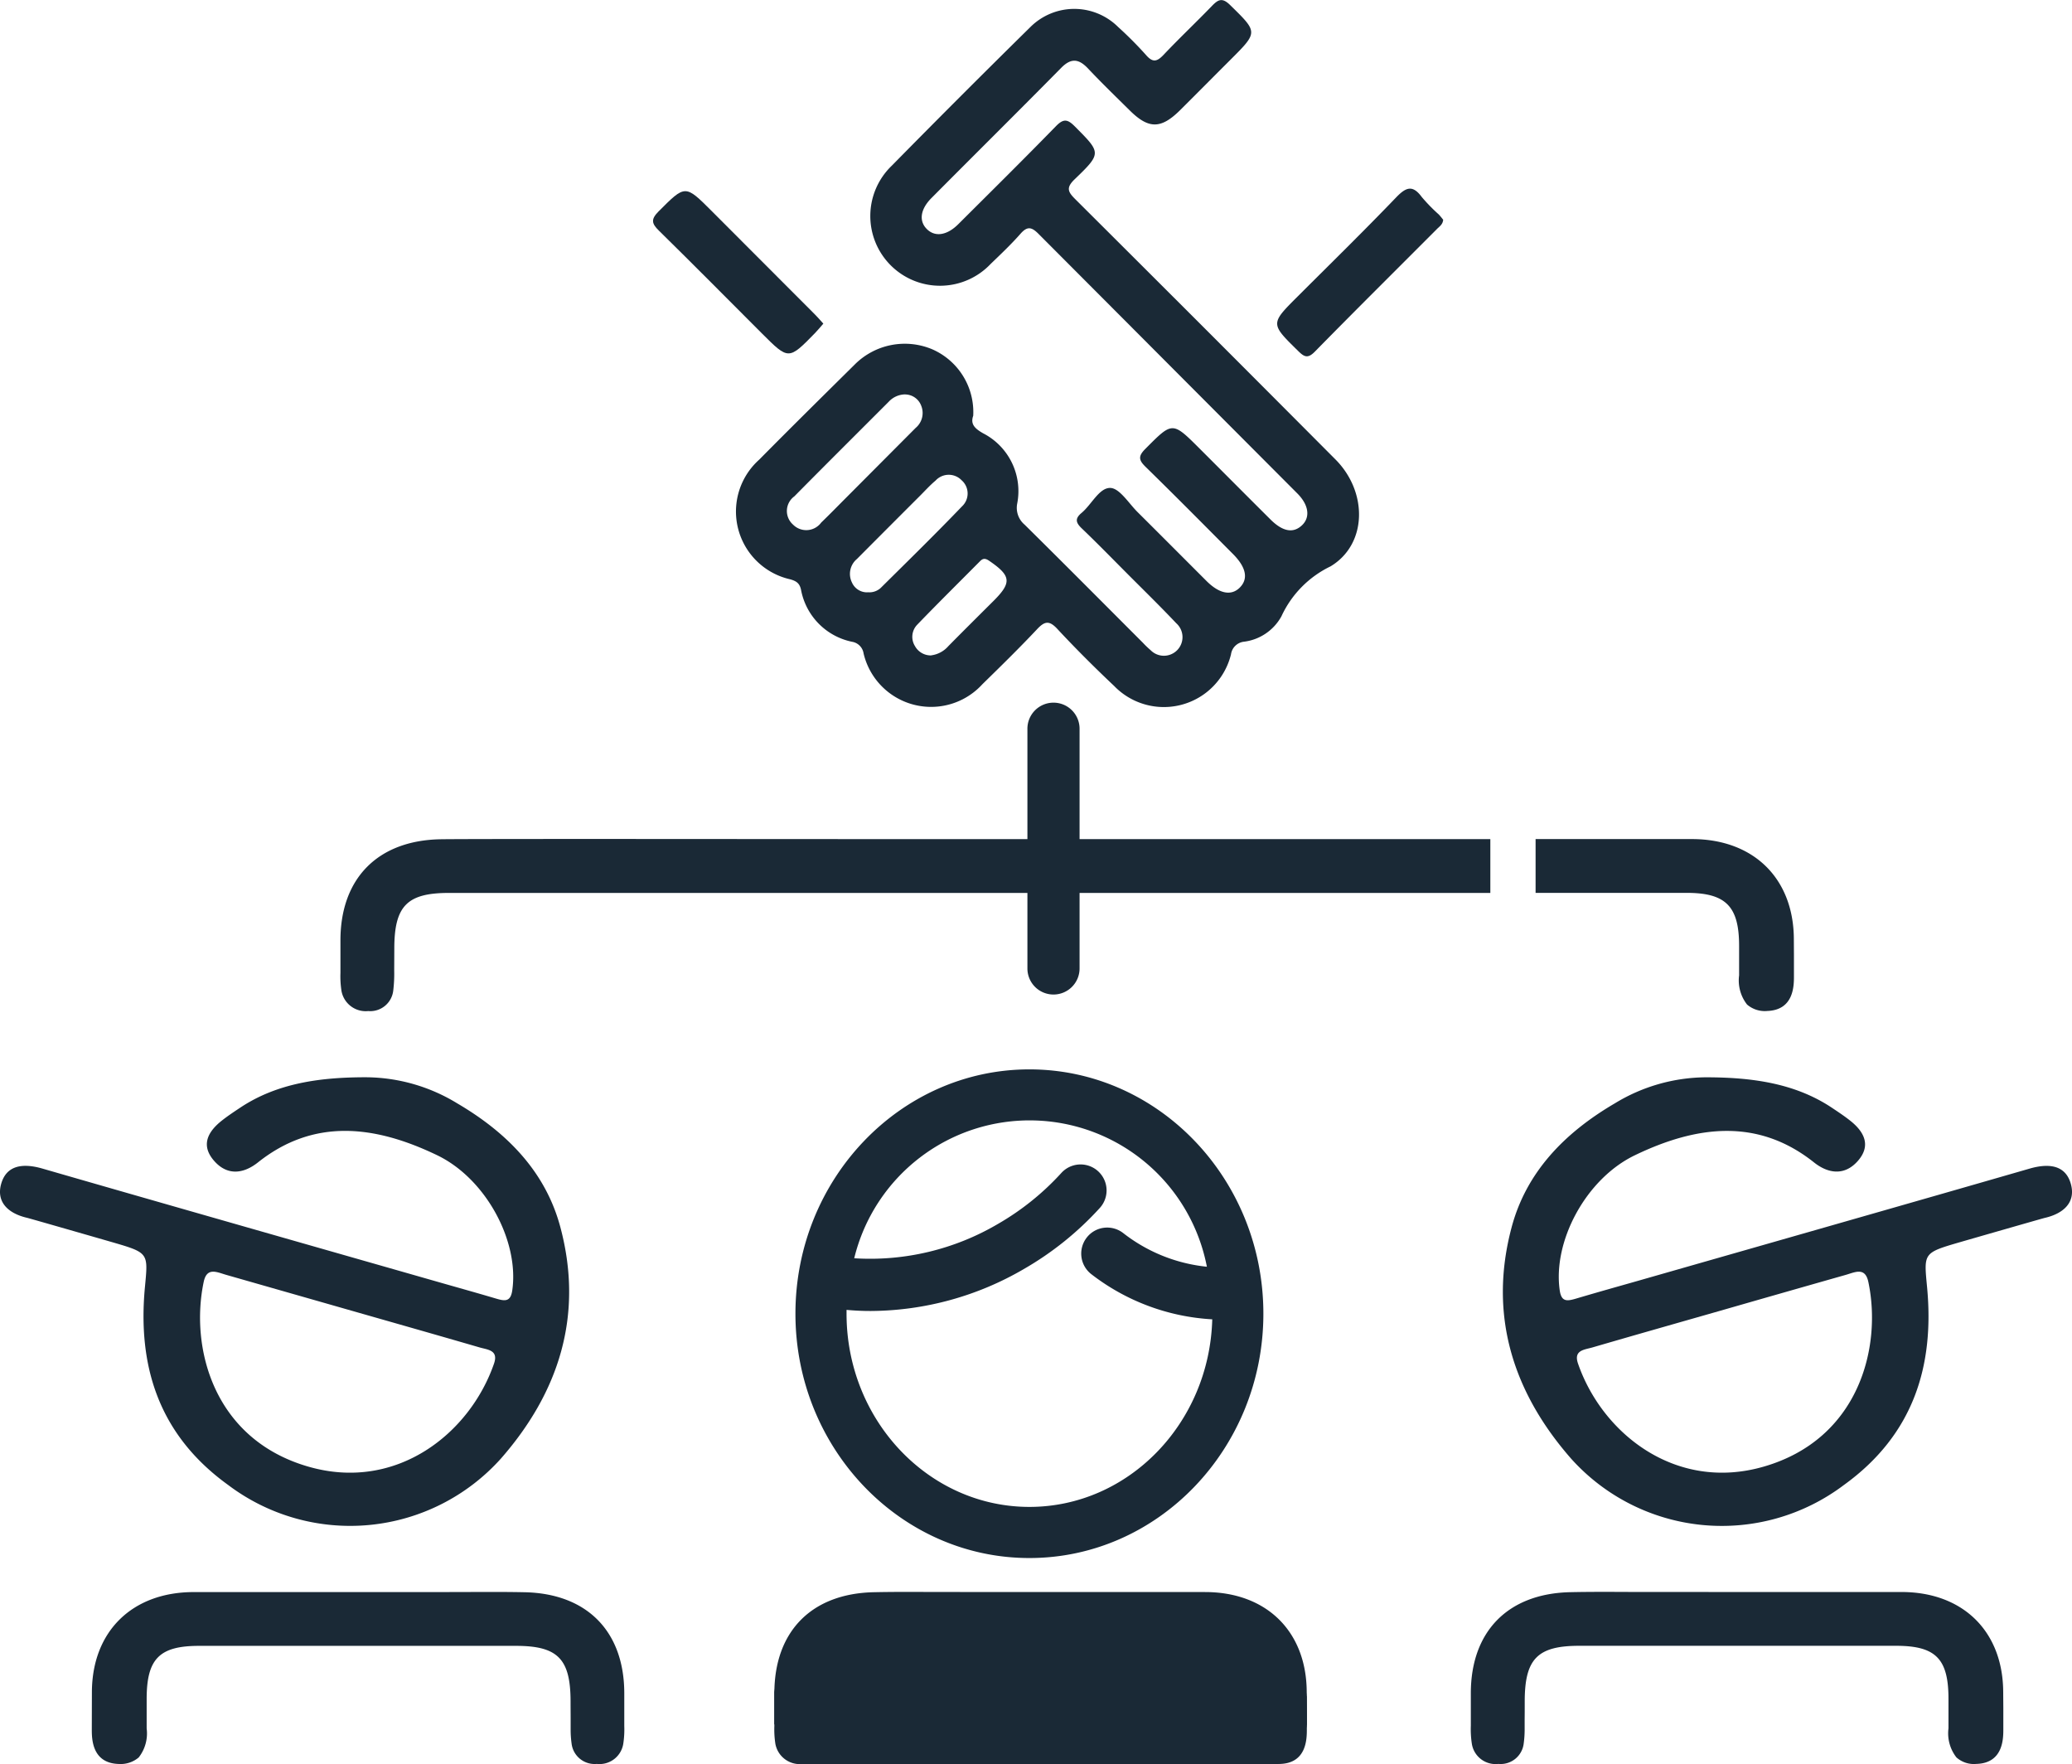
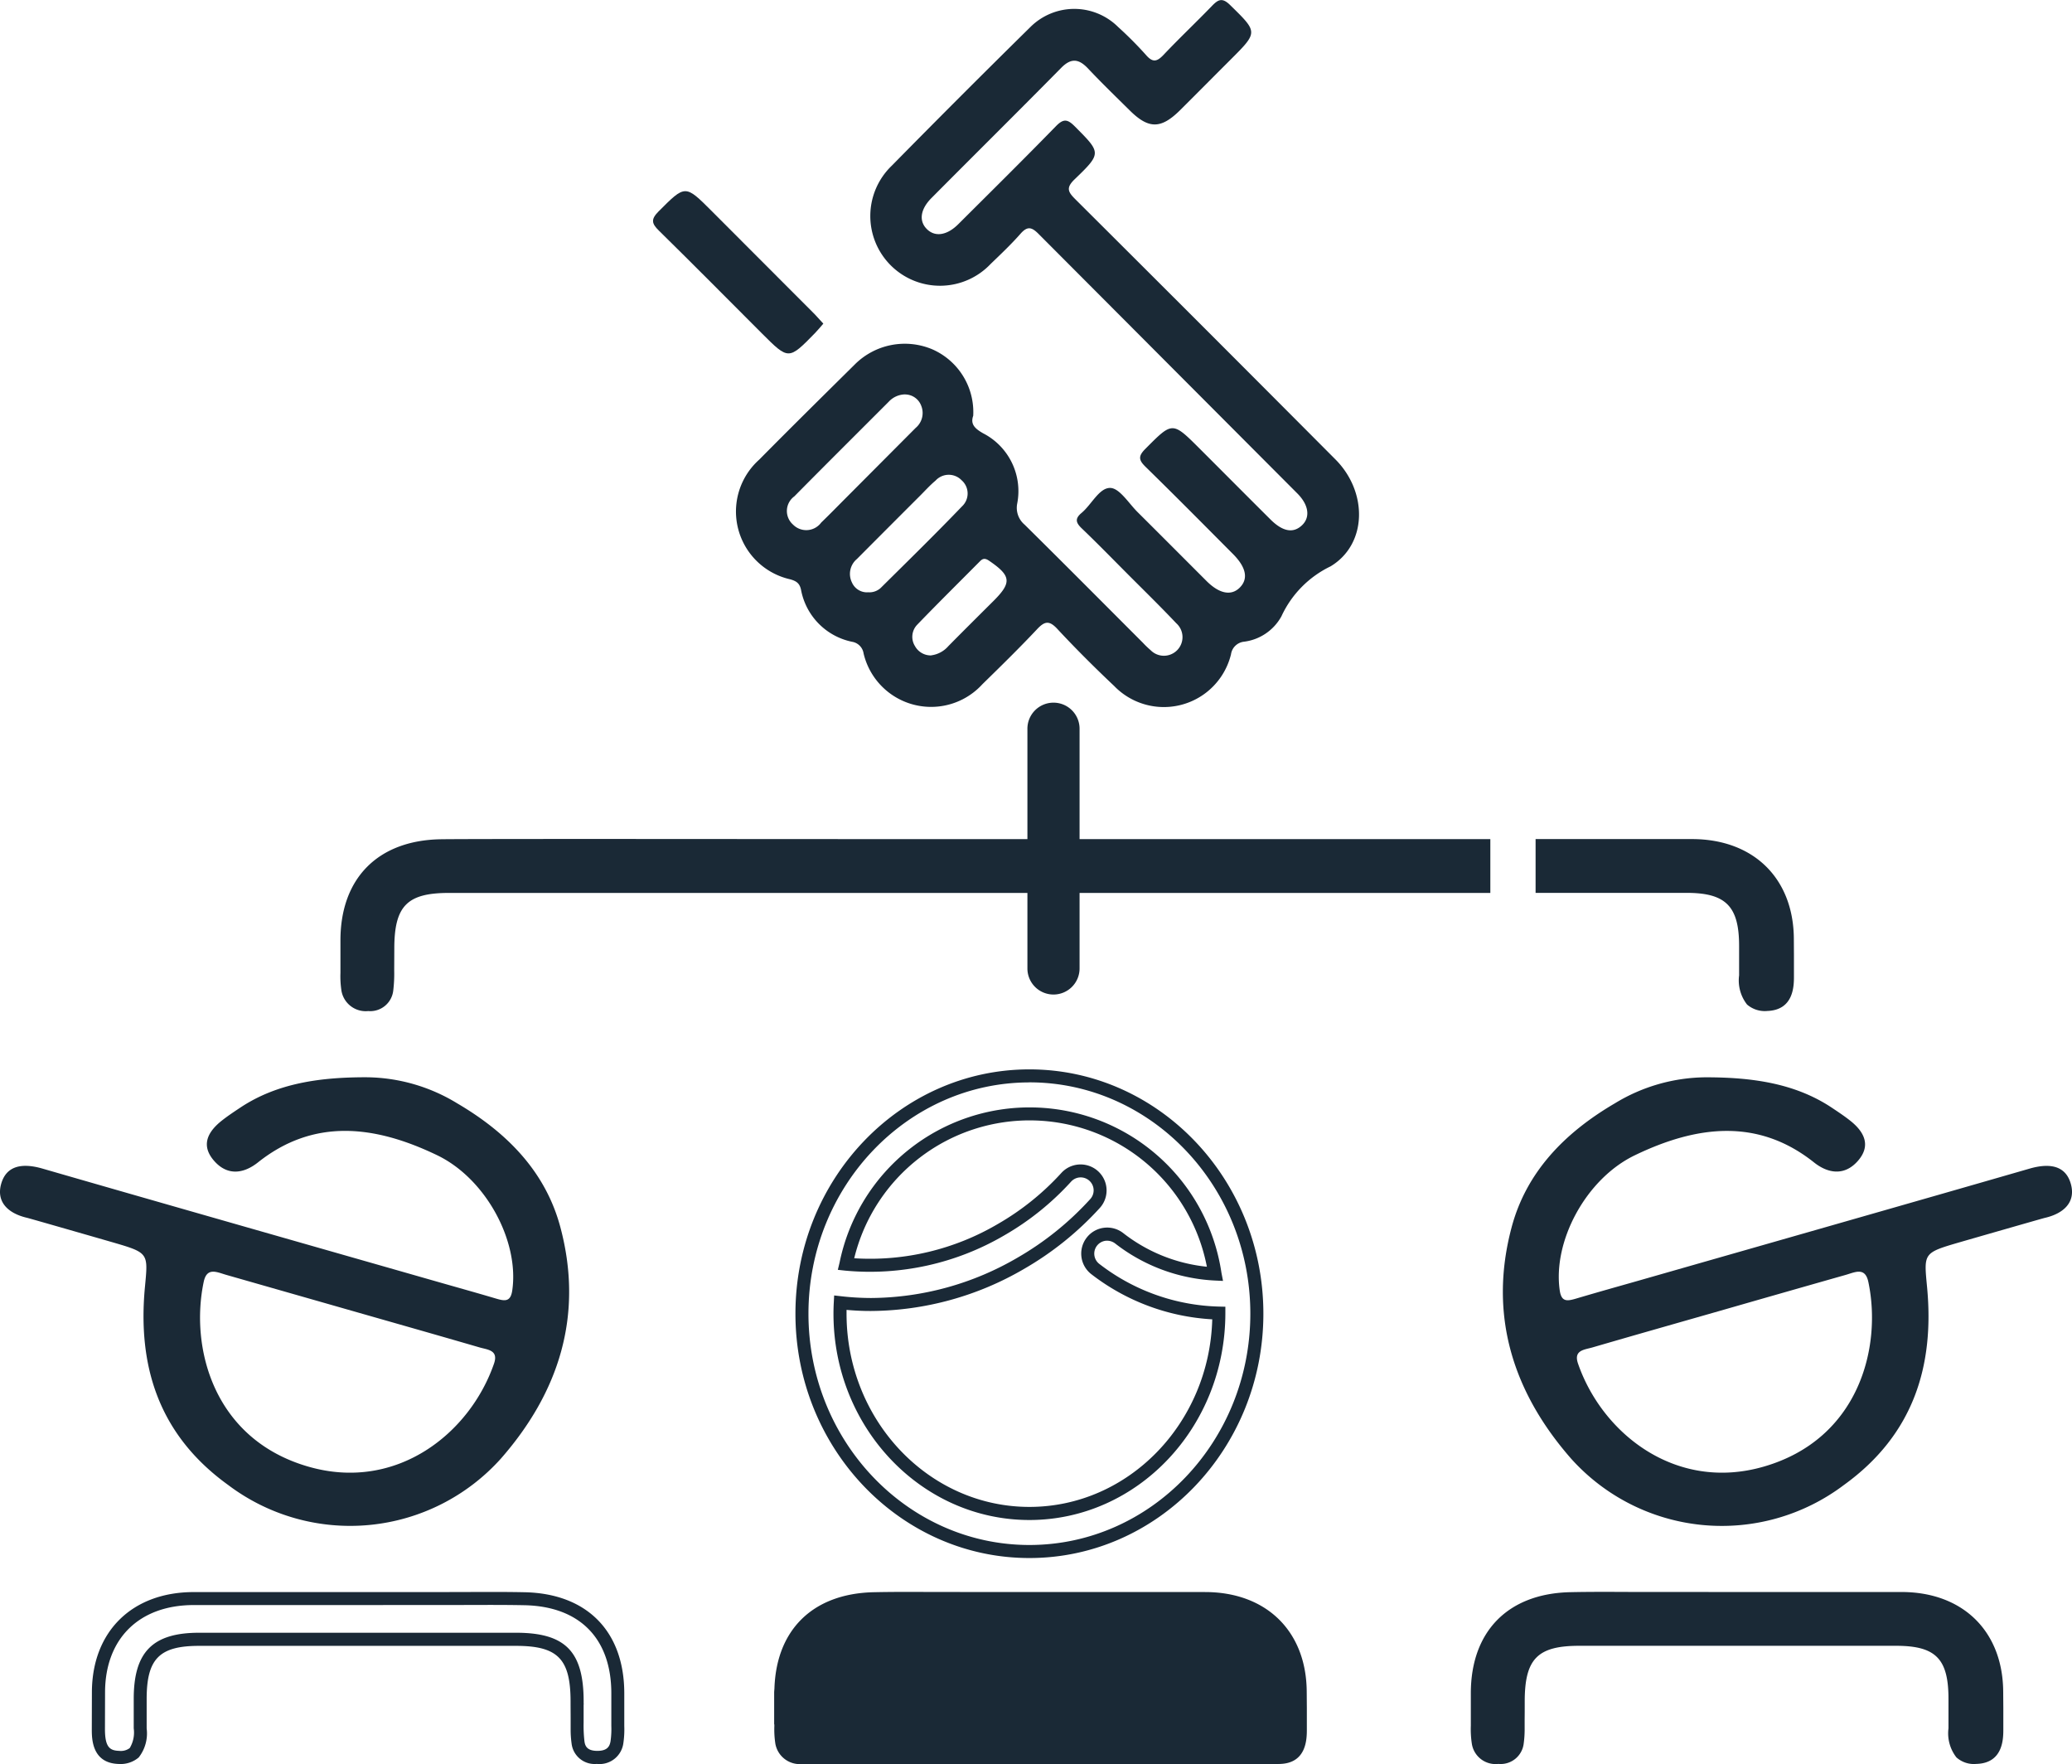
<svg xmlns="http://www.w3.org/2000/svg" width="165.058" height="140.5" viewBox="0 0 165.058 140.5">
  <g id="Gruppe_3791" data-name="Gruppe 3791" transform="translate(-150.163 -437.172)">
    <g id="ymwCUY" transform="translate(202.184 437.172)">
      <g id="Gruppe_3779" data-name="Gruppe 3779">
        <path id="Pfad_11484" data-name="Pfad 11484" d="M197.275,470.284c-.239.669.125,1.022.79,1.4a5.177,5.177,0,0,1,2.713,5.6,1.753,1.753,0,0,0,.592,1.677c3.158,3.118,6.285,6.268,9.424,9.408a7.346,7.346,0,0,0,.611.586,1.482,1.482,0,1,0,2.044-2.144c-1.22-1.29-2.489-2.531-3.744-3.788s-2.491-2.531-3.775-3.758c-.476-.455-.58-.777-.025-1.24.8-.669,1.411-2.009,2.285-1.99.744.015,1.475,1.23,2.19,1.936,1.832,1.82,3.653,3.65,5.481,5.477,1,1,1.943,1.2,2.62.551.729-.7.557-1.629-.521-2.709-2.306-2.316-4.606-4.639-6.944-6.925-.546-.532-.627-.842-.037-1.434,2.171-2.184,2.148-2.209,4.328-.033,1.884,1.882,3.761,3.771,5.649,5.649.983.979,1.828,1.12,2.522.449.659-.636.526-1.614-.389-2.528q-10.3-10.328-20.6-20.656c-.534-.538-.881-.663-1.436-.035-.746.848-1.569,1.627-2.383,2.41a5.553,5.553,0,1,1-7.881-7.82q5.476-5.566,11.041-11.043a4.954,4.954,0,0,1,6.991,0,29.954,29.954,0,0,1,2.219,2.229c.555.646.9.515,1.419-.035,1.249-1.319,2.57-2.566,3.831-3.871.492-.509.817-.694,1.446-.077,2.219,2.175,2.248,2.146.048,4.344-1.342,1.34-2.676,2.688-4.02,4.024-1.529,1.517-2.506,1.525-4.012.037-1.12-1.107-2.25-2.2-3.33-3.345-.725-.767-1.334-.866-2.13-.062-3.428,3.476-6.9,6.912-10.34,10.374-.925.929-1.022,1.889-.312,2.531.648.584,1.567.43,2.443-.443,2.6-2.591,5.213-5.173,7.775-7.8.594-.609.914-.588,1.5,0,2.109,2.119,2.169,2.132-.006,4.224-.713.686-.519,1.014.069,1.6q10.378,10.334,20.714,20.716c2.58,2.591,2.539,6.746-.393,8.51a8.245,8.245,0,0,0-3.916,3.981,3.959,3.959,0,0,1-3.023,2.026,1.174,1.174,0,0,0-.993,1,5.506,5.506,0,0,1-9.312,2.516c-1.554-1.467-3.071-2.979-4.527-4.544-.644-.692-1.01-.611-1.61.029-1.411,1.5-2.882,2.94-4.353,4.378a5.526,5.526,0,0,1-9.468-2.456,1.105,1.105,0,0,0-.906-.92,5.2,5.2,0,0,1-4.078-4.155c-.112-.507-.368-.684-.864-.823a5.535,5.535,0,0,1-2.466-9.53c2.524-2.553,5.082-5.076,7.633-7.6a5.632,5.632,0,0,1,6.156-1.188A5.458,5.458,0,0,1,197.275,470.284Zm-5.392-1.7a1.811,1.811,0,0,0-1.338.584c-2.508,2.512-5.026,5.013-7.521,7.538a1.442,1.442,0,0,0-.108,2.244,1.478,1.478,0,0,0,2.25-.158c.669-.644,1.315-1.309,1.97-1.965q2.777-2.786,5.551-5.572a1.546,1.546,0,0,0,.449-1.758A1.38,1.38,0,0,0,191.883,468.589Zm-3,15.759a1.33,1.33,0,0,0,1.012-.334c2.179-2.157,4.369-4.3,6.495-6.514a1.4,1.4,0,0,0-.044-2.076,1.422,1.422,0,0,0-2.071.031c-.463.386-.868.844-1.3,1.271q-2.484,2.481-4.961,4.97a1.547,1.547,0,0,0-.4,1.874A1.309,1.309,0,0,0,188.885,484.348Zm5.04,5.026a2.183,2.183,0,0,0,1.367-.731c1.188-1.205,2.393-2.4,3.59-3.592,1.483-1.479,1.419-2.009-.33-3.206-.293-.2-.484-.22-.727.025-1.675,1.689-3.368,3.36-5.02,5.074a1.389,1.389,0,0,0-.168,1.693A1.436,1.436,0,0,0,193.926,489.374Z" transform="translate(-171.768 -437.172)" fill="#1a2936" />
-         <path id="Pfad_11485" data-name="Pfad 11485" d="M188.768,455.048c-.237.27-.434.515-.654.742-2.109,2.161-2.113,2.161-4.224.052-2.736-2.736-5.456-5.487-8.219-8.2-.582-.569-.654-.9-.035-1.525,2.14-2.14,2.113-2.165,4.249-.027q4.1,4.108,8.2,8.213C188.313,454.528,188.516,454.771,188.768,455.048Z" transform="translate(-175.201 -429.271)" fill="#1a2936" />
-         <path id="Pfad_11486" data-name="Pfad 11486" d="M212.356,446.876c-.031.384-.3.538-.486.731-3.247,3.258-6.513,6.493-9.734,9.775-.571.582-.854.42-1.34-.058-2.206-2.169-2.217-2.152-.037-4.33,2.626-2.622,5.279-5.217,7.849-7.893.781-.81,1.309-1.031,2.047-.027a13.671,13.671,0,0,0,1.35,1.384C212.14,446.6,212.256,446.757,212.356,446.876Z" transform="translate(-149.412 -429.377)" fill="#1a2936" />
+         <path id="Pfad_11485" data-name="Pfad 11485" d="M188.768,455.048c-.237.27-.434.515-.654.742-2.109,2.161-2.113,2.161-4.224.052-2.736-2.736-5.456-5.487-8.219-8.2-.582-.569-.654-.9-.035-1.525,2.14-2.14,2.113-2.165,4.249-.027q4.1,4.108,8.2,8.213Z" transform="translate(-175.201 -429.271)" fill="#1a2936" />
      </g>
    </g>
    <g id="Gruppe_3784" data-name="Gruppe 3784" transform="translate(211.841 522.344)">
      <g id="Gruppe_3780" data-name="Gruppe 3780" transform="translate(41.386 49.384)">
        <path id="Pfad_11487" data-name="Pfad 11487" d="M200.018,503.169c.033,4.355,0-3.653,0,0Z" transform="translate(-199.501 -501.667)" fill="#1a2936" />
-         <path id="Pfad_11488" data-name="Pfad 11488" d="M200.249,505.292c-.3,0-.411-.029-.451-.542h-.017c0-.029,0-.121,0-.253-.01-.258-.012-.6-.015-1.055v0c0-.322,0-.575.006-.775l0-.181h.012c.037-.467.152-.546.507-.546.409.012.463,0,.5.542l.017,0c0,.023,0,.1,0,.229.008.27.008.632.01,1.122,0,.3,0,.536,0,.727l0,.187h-.01C200.77,505.226,200.6,505.3,200.249,505.292Z" transform="translate(-199.769 -501.935)" fill="#1a2936" />
      </g>
      <g id="Gruppe_3781" data-name="Gruppe 3781" transform="translate(0.002 41.62)">
        <path id="Pfad_11489" data-name="Pfad 11489" d="M213.885,498.46q-6.548-.009-13.1,0h-6.549c-2.238,0-4.473-.035-6.709.012-4.675.1-7.417,2.886-7.423,7.521,0,.912,0,1.527,0,1.918v.428a8.851,8.851,0,0,0,.073,1.594,1.414,1.414,0,0,0,1.637,1.178,1.329,1.329,0,0,0,1.461-1.18,10.961,10.961,0,0,0,.073-1.591l0-1.529c0,1.481,0,4.1.006-.179.006-3.68,1.255-4.926,4.868-4.928q12.619,0,25.239,0c3.434,0,4.693,1.269,4.7,4.747v.241c0,.37,0,1.033,0,2.107,0,1.205.091,2.354,1.685,2.312,1.434-.035,1.646-1.078,1.646-2.246v-1.671c0-.353,0-.785-.008-1.315C221.443,501.315,218.46,498.464,213.885,498.46Z" transform="translate(-179.581 -497.929)" fill="#1a2936" />
        <path id="Pfad_11490" data-name="Pfad 11490" d="M220.032,511.9a2.068,2.068,0,0,1-1.5-.519,3.119,3.119,0,0,1-.632-2.314l0-2.348c0-3.2-1.018-4.226-4.176-4.226H188.491c-3.326,0-4.342,1.031-4.349,4.407,0,.586,0,1.051-.006,1.419v.908h0a8.654,8.654,0,0,1-.075,1.049,1.847,1.847,0,0,1-1.963,1.625,1.975,1.975,0,0,1-2.161-1.606,7.625,7.625,0,0,1-.081-1.434l0-2.6c.006-4.93,2.971-7.935,7.93-8.04,1.531-.033,3.067-.025,4.6-.019l8.672.006,2.182,0q5.46,0,10.918,0c4.893,0,8.076,3.118,8.107,7.932l.01,1.317,0,1.675c0,.74,0,2.713-2.152,2.767Zm-31.541-10.446H213.73c3.7,0,5.213,1.525,5.215,5.265l0,2.348a2.4,2.4,0,0,0,.32,1.571,1.139,1.139,0,0,0,.833.224c.756-.019,1.141-.293,1.139-1.729l0-1.673-.01-1.313c-.029-4.251-2.736-6.9-7.07-6.9h0q-5.457-.006-10.916,0l-8.73,0-2.128-.006c-1.527-.006-3.048-.017-4.571.019-4.388.094-6.908,2.645-6.914,7l0,2.608a6.633,6.633,0,0,0,.064,1.238c.071.384.262.777,1.114.754.754-.021.908-.384.96-.738a10.129,10.129,0,0,0,.066-1.44l.008-1.606V506.9C183.11,502.931,184.57,501.456,188.491,501.456Z" transform="translate(-179.85 -498.198)" fill="#1a2936" />
      </g>
      <g id="Gruppe_3782" data-name="Gruppe 3782" transform="translate(0 49.022)">
        <path id="Pfad_11491" data-name="Pfad 11491" d="M180.1,504.073c0-5.807-.006,2.788,0,0Z" transform="translate(-179.58 -501.492)" fill="#1a2936" />
        <path id="Pfad_11492" data-name="Pfad 11492" d="M180.372,505.434h0c-.305,0-.432,0-.484-.534l-.035,0,0-.557v-.251c0-.353,0-.8,0-1.359v-.44h.012c.033-.318.139-.53.507-.53h0c.307,0,.432,0,.484.53h.035c0,.04,0,.42,0,.877,0,.314,0,.7,0,1.174v0c0,.123,0,.237,0,.341v.216h-.012C180.842,505.256,180.732,505.434,180.372,505.434Z" transform="translate(-179.849 -501.761)" fill="#1a2936" />
      </g>
      <g id="Gruppe_3783" data-name="Gruppe 3783" transform="translate(1.686)">
-         <path id="Pfad_11493" data-name="Pfad 11493" d="M199.028,516.3c9.991,0,18.119-8.5,18.119-18.942s-8.128-18.942-18.119-18.942-18.117,8.5-18.117,18.942S189.039,516.3,199.028,516.3Zm-15.065-19.819a21.931,21.931,0,0,0,2.452.141,23.9,23.9,0,0,0,11.926-3.278,24.5,24.5,0,0,0,5.913-4.76,1.552,1.552,0,1,0-2.3-2.082,21.427,21.427,0,0,1-5.165,4.155,20.464,20.464,0,0,1-12.377,2.751,15.289,15.289,0,0,1,14.618-11.963c7.295,0,13.395,5.485,14.789,12.749a13.588,13.588,0,0,1-7.64-2.846,1.552,1.552,0,0,0-1.905,2.45,16.686,16.686,0,0,0,9.844,3.511l0,.05c0,8.774-6.769,15.911-15.09,15.911s-15.088-7.137-15.088-15.911C183.94,497.063,183.949,496.77,183.963,496.481Z" transform="translate(-180.392 -477.897)" fill="#1a2936" />
        <path id="Pfad_11494" data-name="Pfad 11494" d="M199.3,517.087c-10.276,0-18.637-8.73-18.637-19.461s8.361-19.459,18.637-19.459,18.639,8.73,18.639,19.459S209.576,517.087,199.3,517.087Zm0-37.882c-9.7,0-17.6,8.265-17.6,18.421s7.893,18.422,17.6,18.422,17.6-8.263,17.6-18.422S209,479.2,199.3,479.2Zm0,34.853c-8.606,0-15.607-7.369-15.607-16.432,0-.3.008-.6.025-.9l.029-.553.546.062a21.57,21.57,0,0,0,2.393.141,23.376,23.376,0,0,0,11.666-3.212,24.009,24.009,0,0,0,5.786-4.656,1.032,1.032,0,1,0-1.529-1.386,21.966,21.966,0,0,1-5.292,4.255,21.182,21.182,0,0,1-12.69,2.819l-.588-.064.139-.575a15.451,15.451,0,0,1,30.421.81l.125.648-.661-.031a14.043,14.043,0,0,1-7.935-2.954,1.068,1.068,0,0,0-.76-.212,1.033,1.033,0,0,0-.5,1.841,16.246,16.246,0,0,0,9.536,3.4l.507.012v.507C214.907,506.688,207.905,514.058,199.3,514.058Zm-14.566-16.736c0,.1,0,.2,0,.3,0,8.487,6.536,15.393,14.569,15.393,7.891,0,14.338-6.661,14.564-14.941a17.315,17.315,0,0,1-9.64-3.6,2.073,2.073,0,0,1-.362-2.907,2.051,2.051,0,0,1,1.38-.785,2.079,2.079,0,0,1,1.527.422,12.953,12.953,0,0,0,6.667,2.682,14.381,14.381,0,0,0-28.094-.675,20.079,20.079,0,0,0,11.456-2.738,20.983,20.983,0,0,0,5.042-4.054,2.071,2.071,0,1,1,3.069,2.782,25.025,25.025,0,0,1-6.038,4.858,24.43,24.43,0,0,1-12.185,3.351C186.048,497.413,185.406,497.382,184.731,497.322Z" transform="translate(-180.661 -478.166)" fill="#1a2936" />
      </g>
    </g>
    <g id="Gruppe_3785" data-name="Gruppe 3785" transform="translate(267.329 563.964)">
      <path id="Pfad_11495" data-name="Pfad 11495" d="M240.591,498.46q-6.548-.009-13.1,0h-6.549c-2.238,0-4.473-.035-6.709.012-4.675.1-7.417,2.886-7.423,7.521,0,.912,0,1.527,0,1.918v.428a8.852,8.852,0,0,0,.073,1.594,1.419,1.419,0,0,0,1.637,1.182,1.332,1.332,0,0,0,1.461-1.184,10.963,10.963,0,0,0,.073-1.591l0-1.529c0,1.481,0,4.1.006-.179.006-3.68,1.255-4.926,4.868-4.928q12.619,0,25.239,0c3.434,0,4.693,1.269,4.7,4.747v.241c0,.37,0,1.033,0,2.107,0,1.205.091,2.354,1.685,2.312,1.434-.035,1.645-1.078,1.645-2.246v-1.671c0-.353,0-.785-.008-1.315C248.149,501.315,245.166,498.464,240.591,498.46Z" transform="translate(-206.287 -497.929)" fill="#1a2936" />
      <path id="Pfad_11496" data-name="Pfad 11496" d="M208.719,511.9a1.911,1.911,0,0,1-2.08-1.608,7.623,7.623,0,0,1-.081-1.434l0-2.6c.006-4.93,2.971-7.935,7.93-8.04,1.531-.033,3.067-.025,4.6-.019l8.672.006,2.182,0q5.46,0,10.918,0c4.891,0,8.074,3.118,8.107,7.932l.01,1.317,0,1.675c0,.74,0,2.713-2.152,2.767a2.08,2.08,0,0,1-1.585-.519,3.12,3.12,0,0,1-.632-2.314l0-2.348c0-3.2-1.018-4.226-4.176-4.226H215.2c-3.326,0-4.342,1.031-4.349,4.407,0,.6,0,1.076-.006,1.45v.877h0a8.281,8.281,0,0,1-.075,1.049A1.847,1.847,0,0,1,208.8,511.9Zm8.429-12.668c-.879,0-1.756.006-2.632.025-4.388.094-6.908,2.645-6.914,7l0,2.608a6.633,6.633,0,0,0,.064,1.238c.071.386.245.787,1.114.756.754-.021.908-.384.96-.74a10.134,10.134,0,0,0,.066-1.44l0-1.369v-.237h.006V506.9c.006-3.97,1.467-5.445,5.387-5.445h25.239c3.7,0,5.213,1.525,5.215,5.265l0,2.348a2.406,2.406,0,0,0,.32,1.571,1.164,1.164,0,0,0,.833.224c.756-.019,1.141-.293,1.139-1.729l0-1.673-.01-1.311c-.029-4.253-2.738-6.9-7.07-6.9h0q-5.457-.006-10.916,0l-8.73,0-2.127-.006C218.44,499.241,217.794,499.237,217.148,499.237Z" transform="translate(-206.556 -498.198)" fill="#1a2936" />
    </g>
    <path id="Pfad_11497" data-name="Pfad 11497" d="M186.58,480.541c4.062,2.379,7.066,5.524,8.225,9.877,1.872,7.027-.133,13.166-4.743,18.425a16.131,16.131,0,0,1-21.728,2.094c-5.637-4.066-7.2-9.613-6.628-15.732.258-2.755.339-2.747-2.632-3.611-.212-.062-6.53-1.88-6.744-1.93-1.529-.351-2.456-1.259-2.086-2.661.405-1.525,1.71-1.722,3.3-1.263,8.431,2.439,22.979,6.588,31.416,9,1.56.447,3.123.881,4.679,1.342.717.214,1.193.307,1.33-.632.571-3.91-2.082-8.892-5.977-10.771-4.982-2.4-9.838-2.965-14.28.569-1.093.868-2.393,1.116-3.478-.108s-.544-2.294.54-3.173c.482-.388,1.008-.735,1.529-1.082,2.963-1.97,6.428-2.423,10.043-2.418A14.075,14.075,0,0,1,186.58,480.541Zm-18.391,13.665c-.754-.216-1.55-.644-1.8.565-1.093,5.186.74,12.526,8.352,14.712,7.025,2.02,12.865-2.672,14.776-8.211.372-1.078-.5-1.1-1.157-1.29-3.393-.987-6.792-1.951-10.189-2.923Q173.178,495.632,168.189,494.206Z" transform="translate(0 44.506)" fill="#1a2936" />
    <path id="Pfad_11498" data-name="Pfad 11498" d="M223.941,478.47c3.617,0,7.083.449,10.045,2.418.521.347,1.045.694,1.527,1.082,1.085.879,1.612,1.964.54,3.173s-2.385.977-3.478.108c-4.442-3.534-9.3-2.971-14.28-.569-3.9,1.878-6.549,6.86-5.977,10.771.137.939.613.846,1.332.632,1.554-.461,3.119-.9,4.677-1.342,8.439-2.414,22.985-6.563,31.416-9,1.589-.459,2.9-.262,3.3,1.263.372,1.4-.557,2.31-2.086,2.661-.214.05-6.532,1.868-6.744,1.93-2.971.864-2.89.856-2.632,3.611.573,6.119-.991,11.666-6.626,15.732a16.133,16.133,0,0,1-21.73-2.094c-4.608-5.259-6.613-11.4-4.743-18.425,1.159-4.353,4.164-7.5,8.225-9.877A14.075,14.075,0,0,1,223.941,478.47Zm1.178,18.589c-3.4.972-6.8,1.936-10.187,2.923-.654.191-1.531.212-1.159,1.29,1.911,5.539,7.752,10.23,14.776,8.211,7.615-2.186,9.445-9.526,8.352-14.712-.253-1.209-1.049-.781-1.8-.565Q230.108,495.624,225.119,497.059Z" transform="translate(62.097 44.506)" fill="#1a2936" />
    <g id="Gruppe_3786" data-name="Gruppe 3786" transform="translate(157.479 563.965)">
-       <path id="Pfad_11499" data-name="Pfad 11499" d="M161.532,498.46q6.551-.009,13.1,0h6.551c2.236,0,4.473-.035,6.709.012,4.673.1,7.415,2.886,7.423,7.521,0,.912,0,1.527,0,1.918v.428a9.047,9.047,0,0,1-.071,1.594,1.421,1.421,0,0,1-1.639,1.182,1.332,1.332,0,0,1-1.461-1.184,10.963,10.963,0,0,1-.073-1.591V506.81c0,1.481,0,4.1-.008-.179-.006-3.68-1.253-4.926-4.868-4.928q-12.619,0-25.237,0c-3.434,0-4.693,1.269-4.7,4.747l0,.241c0,.37,0,1.033,0,2.107,0,1.205-.089,2.354-1.683,2.312-1.434-.035-1.648-1.078-1.648-2.246v-1.671c0-.353.006-.785.008-1.315C153.973,501.315,156.959,498.464,161.532,498.46Z" transform="translate(-153.415 -497.93)" fill="#1a2936" />
      <path id="Pfad_11500" data-name="Pfad 11500" d="M193.945,511.9h-.083a1.845,1.845,0,0,1-1.961-1.627,8.144,8.144,0,0,1-.075-1.049h0v-.923c0-.368-.006-.829-.006-1.4-.006-3.376-1.024-4.407-4.351-4.407H162.227c-3.16,0-4.174,1.026-4.176,4.226l0,2.348a3.1,3.1,0,0,1-.632,2.312,2.217,2.217,0,0,1-1.583.521c-2.155-.054-2.155-2.026-2.155-2.767l.008-2.992c.033-4.814,3.216-7.928,8.109-7.932h0q5.46,0,10.916,0l8.732,0,2.121-.006c1.537,0,3.067-.014,4.6.019,4.959.106,7.924,3.11,7.932,8.04l0,2.618a7.6,7.6,0,0,1-.081,1.415A1.914,1.914,0,0,1,193.945,511.9Zm-1.085-4.7v1.4a10.845,10.845,0,0,0,.069,1.517c.052.355.206.719.96.74.873.021,1.045-.372,1.114-.756a6.828,6.828,0,0,0,.064-1.222l0-2.622c-.008-4.359-2.529-6.91-6.917-7-1.523-.031-3.044-.023-4.571-.019l-8.674.006-2.184,0q-5.457,0-10.914,0h0c-4.332,0-7.041,2.649-7.07,6.9l-.008,2.984c0,1.436.384,1.71,1.141,1.729a1.174,1.174,0,0,0,.833-.224,2.406,2.406,0,0,0,.318-1.571l0-2.348c0-3.74,1.513-5.265,5.215-5.265h25.237c3.921,0,5.381,1.475,5.389,5.445v.177l.006.04Z" transform="translate(-153.684 -498.199)" fill="#1a2936" />
    </g>
    <path id="Pfad_11501" data-name="Pfad 11501" d="M191.634,487.331a2.076,2.076,0,0,1-2.078-2.078V466.208a2.078,2.078,0,1,1,4.155,0v19.046A2.077,2.077,0,0,1,191.634,487.331Z" transform="translate(42.452 29.052)" fill="#1a2936" />
    <g id="Gruppe_3787" data-name="Gruppe 3787" transform="translate(212.842 566.369)">
      <path id="Pfad_11502" data-name="Pfad 11502" d="M218.513,509.868H182.06c-2.776,0-.794-2.437-.794-5.213h0a5.062,5.062,0,0,1,5.047-5.049h27.057a5.062,5.062,0,0,1,5.049,5.049h0C218.419,507.43,221.8,509.868,218.513,509.868Z" transform="translate(-180.062 -499.087)" fill="#1a2936" />
      <path id="Pfad_11503" data-name="Pfad 11503" d="M218.782,510.658H182.329a2.017,2.017,0,0,1-1.693-.613c-.513-.65-.28-1.587-.015-2.67a10.324,10.324,0,0,0,.395-2.454,5.574,5.574,0,0,1,5.566-5.566H213.64a5.575,5.575,0,0,1,5.568,5.566,6.43,6.43,0,0,0,.908,2.77c.459.908.856,1.691.467,2.321A2.023,2.023,0,0,1,218.782,510.658Zm-32.2-10.264a4.534,4.534,0,0,0-4.527,4.527,11.178,11.178,0,0,1-.424,2.7c-.185.752-.378,1.529-.179,1.783.108.139.42.214.877.214h36.452c.785,0,.916-.15.916-.152.066-.17-.281-.854-.509-1.3a7.35,7.35,0,0,1-1.02-3.241,4.534,4.534,0,0,0-4.529-4.527Z" transform="translate(-180.331 -499.356)" fill="#1a2936" />
    </g>
    <g id="Gruppe_3790" data-name="Gruppe 3790" transform="translate(177.282 503.992)">
      <g id="Gruppe_3788" data-name="Gruppe 3788" transform="translate(95.208 0.01)">
        <path id="Pfad_11504" data-name="Pfad 11504" d="M228.045,479.725v-1.672l-.008-1.311c-.029-4.251-2.738-6.9-7.07-6.9-1.213,0-5.616,0-11.427,0v2.206h11c3.7,0,5.213,1.527,5.217,5.267l0,2.346a2.393,2.393,0,0,0,.32,1.573,1.123,1.123,0,0,0,.831.224C227.66,481.435,228.045,481.161,228.045,479.725Z" transform="translate(-208.502 -468.799)" fill="#1a2936" />
        <path id="Pfad_11505" data-name="Pfad 11505" d="M227.463,483.032a2.163,2.163,0,0,1-1.579-.517,3.115,3.115,0,0,1-.632-2.321l0-2.346c0-3.158-1.058-4.226-4.178-4.226H209.04v-4.284l12.466,0c4.891.006,8.074,3.121,8.107,7.932l.008,1.311v1.681c0,.742,0,2.714-2.155,2.767Zm-.1-2.08c.025,0,.05,0,.079,0,.015.081.1-.071.1-.69v-1.672l-.008-1.3c-.025-3.673-2.281-5.865-6.034-5.872l-10.384,0v.129h9.96c4.265,0,6.252,2,6.256,6.306l0,2.348A5.586,5.586,0,0,0,227.363,480.952Z" transform="translate(-209.04 -469.338)" fill="#1a2936" />
      </g>
      <g id="Gruppe_3789" data-name="Gruppe 3789">
        <path id="Pfad_11506" data-name="Pfad 11506" d="M171.319,472.05h81.924v-2.206c-14.92,0-34.416,0-37.2,0l-6.549,0-3.3,0c-4.937,0-14.259-.012-22.135-.012-6.819,0-12.557.006-13.426.025-4.388.094-6.908,2.645-6.914,7l0,2.608a6.6,6.6,0,0,0,.064,1.236c.071.389.289.758,1.114.758.754-.019.908-.384.96-.74a10.131,10.131,0,0,0,.066-1.44l.008-1.606V477.5C165.936,473.527,167.4,472.052,171.319,472.05Z" transform="translate(-162.677 -468.794)" fill="#1a2936" />
        <path id="Pfad_11507" data-name="Pfad 11507" d="M165.456,483.039a1.962,1.962,0,0,1-2.159-1.612,7.666,7.666,0,0,1-.081-1.425l0-2.605c.008-4.928,2.973-7.932,7.932-8.038.775-.017,5.3-.025,13.447-.025l25.435.014,6.549,0c2.782,0,22.279,0,37.2,0h1.039v4.284H171.858c-3.328,0-4.344,1.033-4.351,4.409l-.008,1.791a11.246,11.246,0,0,1-.077,1.583,1.845,1.845,0,0,1-1.963,1.629Zm-.131-2.08.058,0a10.437,10.437,0,0,0,.037-1.141l.008-1.612c.008-4.716,1.928-6.657,6.426-6.659h80.887v-.129c-14.77,0-33.442,0-36.16,0l-6.549,0-25.435-.015c-8.018,0-12.653.008-13.4.025-3.8.081-5.892,2.2-5.9,5.965l0,2.607A6.721,6.721,0,0,0,165.325,480.96Z" transform="translate(-163.215 -469.333)" fill="#1a2936" />
      </g>
    </g>
  </g>
</svg>